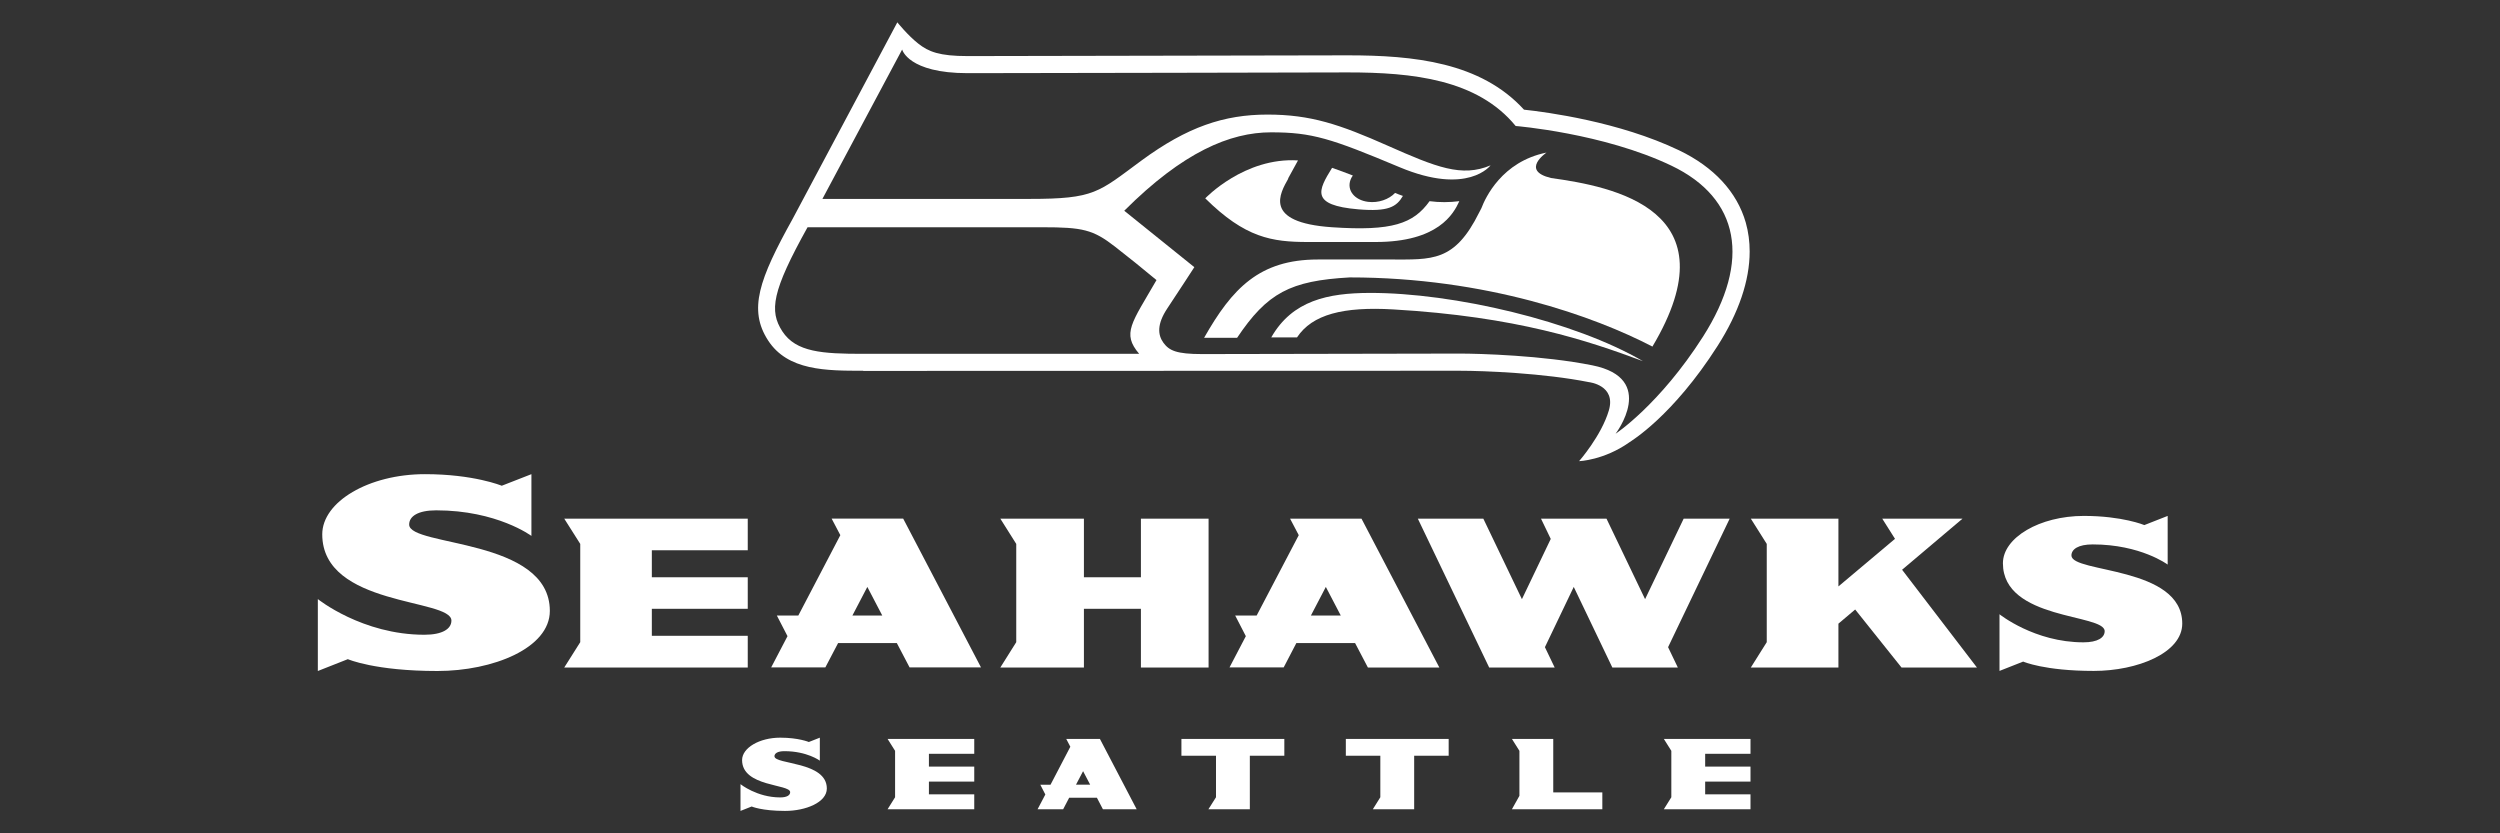
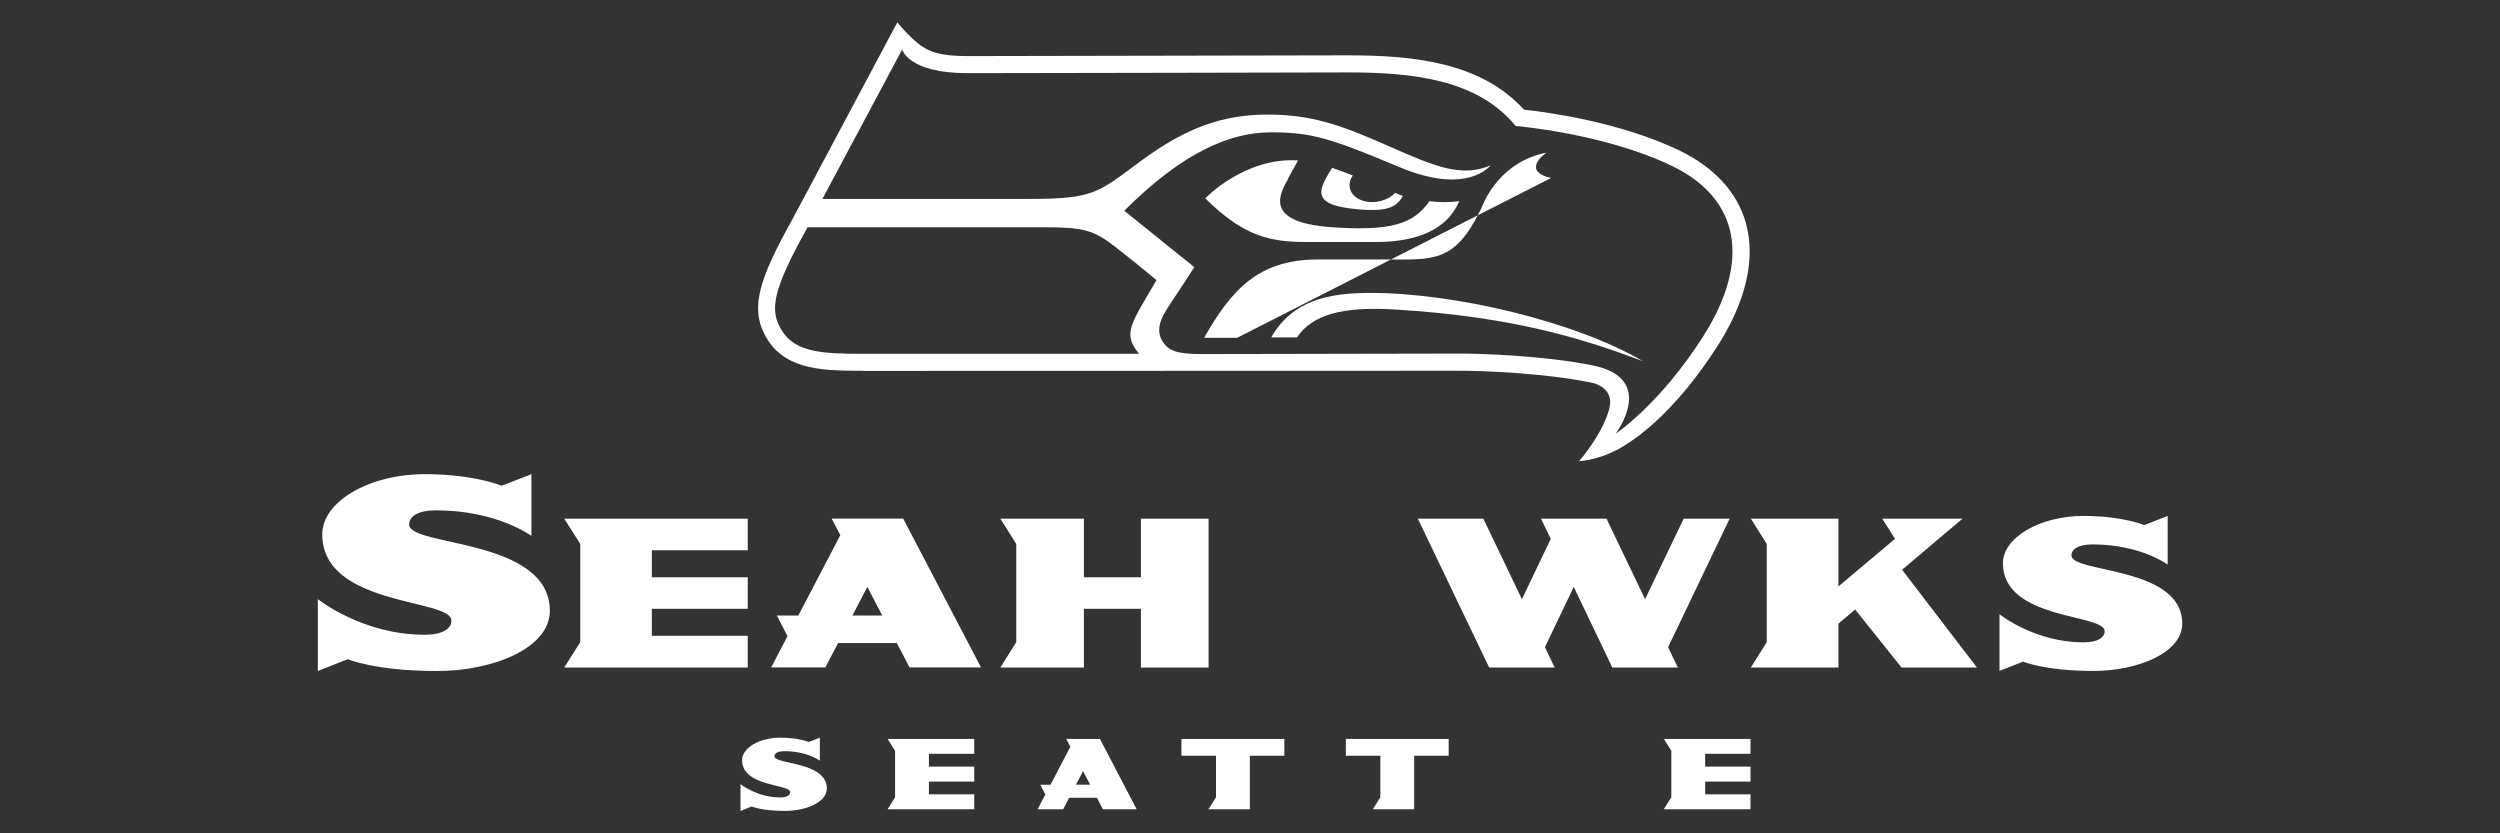
<svg xmlns="http://www.w3.org/2000/svg" id="Layer_1" data-name="Layer 1" viewBox="0 0 300 100">
  <rect x="0" y="0" width="300" height="100" fill="#333333" stroke="none" />
  <defs>
    <style>
      .cls-1 {
        fill-rule: evenodd;
      }

      .cls-1, .cls-2 {
        fill: #fff;
      }
    </style>
  </defs>
-   <path class="cls-1" d="M186.12,21.36c-3.72-.89-.54-3.05-.54-3.05-5.36,1.08-7.35,5.45-7.81,6.67-.09.17-.17.34-.27.52-2.96,5.96-5.63,5.64-10.69,5.64h-8.67c-7.02,0-10.29,3.48-13.65,9.4h3.96c3.62-5.39,6.36-6.85,13.52-7.25,16.38,0,29.43,4.71,36.32,8.3,9.81-16.47-4.75-19.2-12.19-20.23h0Z" />
+   <path class="cls-1" d="M186.12,21.36c-3.72-.89-.54-3.05-.54-3.05-5.36,1.08-7.35,5.45-7.81,6.67-.09.17-.17.34-.27.52-2.96,5.96-5.63,5.64-10.69,5.64h-8.67c-7.02,0-10.29,3.48-13.65,9.4h3.96h0Z" />
  <path class="cls-1" d="M155.64,40.49c1.83-2.77,5.56-3.71,11.56-3.36,14.82.86,23.33,3.74,29.95,6.21-8.16-4.78-22.7-8.22-32.81-8.19-4.94.02-9.25.88-11.79,5.34h3.09,0ZM171.54,24.15c-1.93,2.69-4.47,3.61-11.69,3.12-8.39-.57-6.22-4.11-5.25-5.85,0,0-.02,0-.03,0,.39-.72.79-1.45,1.19-2.17-6.43-.4-11.13,4.55-11.13,4.55,4.79,4.74,7.99,5.24,12.33,5.24h8.11c7.53,0,9.36-3.39,10.05-4.9-1.19.15-2.39.16-3.58,0h0Z" />
  <path class="cls-1" d="M167.88,23.34l-.47-.19c-.74.78-2.01,1.23-3.25,1.07-1.63-.21-2.56-1.39-2.1-2.64.07-.18.16-.36.28-.52-.82-.32-1.65-.63-2.49-.92-1.67,2.7-2.65,4.49,3.15,4.98,3.61.31,4.59-.31,5.35-1.61-.16-.06-.31-.11-.47-.17h0Z" />
  <g>
    <path class="cls-2" d="M99.8,62.24l1.04,1.98-5.04,9.64h-2.58l1.28,2.48-1.96,3.75h6.5l1.53-2.92h7.05l1.53,2.92h0s8.57,0,8.57,0l-9.34-17.86h-8.57ZM102.29,73.86l1.79-3.43,1.79,3.43h-3.59Z" />
    <path class="cls-2" d="M127.95,88.67l.49.94-2.38,4.56h-1.22l.6,1.17-.93,1.77h3.07l.72-1.38h3.33,0s.72,1.38.72,1.38h4.05l-4.41-8.44h-4.05ZM129.12,94.16l.85-1.62.85,1.62h-1.7Z" />
    <path class="cls-2" d="M103.58,44.51l71.56-.02c3.01,0,10.13.29,15.55,1.37h0s3.27.36,2.37,3.4c-.9,3.04-3.57,6.08-3.57,6.08,0,0,2.97-.1,6.03-2.26.22-.16,5.2-3.12,10.59-11.57,2.55-4,3.85-7.85,3.85-11.33,0-1.18-.15-2.35-.47-3.48-1.05-3.66-3.82-6.66-8.02-8.67-7.18-3.43-15.89-4.58-18.59-4.87-5.2-5.7-13.22-6.52-21.16-6.52-.4,0-39.52.09-45.59.09-3.41,0-4.7-.52-5.94-1.5-1.26-.99-2.51-2.55-2.51-2.55,0,0-12.26,23.04-12.56,23.58-4.04,7.27-5.34,10.9-2.95,14.59,2.36,3.64,6.96,3.64,11.42,3.64ZM108.26,5.95s.72,2.83,7.86,2.83c6.14,0,45.59-.09,45.59-.09,7.83,0,15.58.83,20.17,6.43,0,0,10.51.85,18.69,4.76h0c8.18,3.91,9.61,11.39,3.79,20.52-5.22,8.18-10.49,11.65-10.49,11.65,0,0,5.08-6.64-2.79-8.21-5.93-1.19-13.52-1.41-15.95-1.41-2.79,0-27.75.06-30.86.06s-3.97-.42-4.66-1.36c-.68-.94-.8-2.22.48-4.14,1.28-1.92,3.23-4.93,3.23-4.93l-8.41-6.77c7.06-7.05,12.7-9.41,17.62-9.41s7.19.73,15.41,4.18c8.22,3.45,10.93-.22,10.93-.22-3.45,1.47-6.53.22-12.33-2.35-5.8-2.57-9.25-3.74-14.45-3.74s-9.61,1.47-15.12,5.52c-5.19,3.82-5.58,4.6-13.41,4.6h-24.87l9.57-17.93ZM96.91,27.27h28.16c4.85,0,6.09.28,8.72,2.32,1.68,1.31,3.35,2.65,4.99,4.02h0c-2.99,5.19-4.18,6.38-2.08,8.85h-33.12c-4.89,0-8.06-.19-9.7-2.7-1.59-2.45-1.26-4.78,3.02-12.48Z" />
    <polygon class="cls-2" points="67.71 80.1 89.73 80.1 89.73 76.3 78.22 76.3 78.22 73.06 89.73 73.06 89.73 69.27 78.22 69.27 78.22 66.03 78.22 66.03 89.73 66.03 89.73 62.24 67.71 62.24 69.63 65.27 69.63 77.06 67.71 80.1" />
    <path class="cls-2" d="M92.93,90.77c0-.37.39-.63,1.2-.63,2.72,0,4.25,1.14,4.25,1.14v-2.76l-1.32.52s-1.24-.52-3.43-.52c-2.51,0-4.58,1.23-4.58,2.69,0,3.24,5.77,2.85,5.77,3.85,0,.37-.39.63-1.2.63-2.78,0-4.76-1.59-4.76-1.59v3.21l1.34-.53s1.2.53,4,.53c2.48,0,5.02-1.02,5.02-2.69h0c0-3.26-6.28-2.86-6.28-3.86Z" />
    <path class="cls-2" d="M49.1,62.94c0-.98,1.05-1.7,3.24-1.7,7.31,0,11.43,3.07,11.43,3.07v-7.41l-3.56,1.39s-3.34-1.39-9.22-1.39c-6.74,0-12.32,3.31-12.32,7.22,0,8.71,15.5,7.67,15.5,10.35,0,.98-1.05,1.7-3.24,1.7-7.47,0-12.79-4.28-12.79-4.28v8.63l3.6-1.42s3.23,1.42,10.75,1.42c6.66,0,13.49-2.74,13.49-7.21,0-8.77-16.88-7.68-16.88-10.36Z" />
    <polygon class="cls-2" points="107.41 90.1 107.41 95.67 106.51 97.11 116.91 97.11 116.91 95.32 111.47 95.32 111.47 93.79 116.91 93.79 116.91 91.99 111.47 91.99 111.47 90.46 111.47 90.46 116.91 90.46 116.91 88.67 106.51 88.67 107.41 90.1" />
    <polygon class="cls-2" points="141.77 90.69 145.92 90.69 145.92 95.67 145.01 97.11 149.98 97.11 149.98 90.69 154.12 90.69 154.12 88.67 154.12 88.67 141.77 88.67 141.77 90.69" />
    <polygon class="cls-2" points="235.5 62.24 225.87 62.24 227.4 64.66 220.61 70.37 220.61 62.24 210.1 62.24 212.01 65.27 212.01 77.06 210.1 80.1 220.61 80.1 220.61 74.84 222.62 73.14 222.62 73.14 228.18 80.1 237.23 80.1 228.25 68.37 235.5 62.24" />
    <polygon class="cls-2" points="200.56 90.1 200.56 95.67 199.66 97.11 210.06 97.11 210.06 95.32 204.62 95.32 204.62 93.79 210.06 93.79 210.06 91.99 204.62 91.99 204.62 90.46 210.06 90.46 210.06 88.67 199.66 88.67 200.56 90.1" />
    <path class="cls-2" d="M248.57,66.67c0-.77.83-1.34,2.55-1.34,5.76,0,9,2.42,9,2.42v-5.84l-2.8,1.1s-2.63-1.1-7.26-1.1c-5.31,0-9.71,2.61-9.71,5.68,0,6.86,12.21,6.04,12.21,8.15,0,.77-.83,1.34-2.55,1.34-5.88,0-10.07-3.37-10.07-3.37v6.8l2.84-1.12s2.54,1.12,8.47,1.12h0c5.24,0,10.62-2.16,10.62-5.68,0-6.91-13.29-6.05-13.29-8.16Z" />
    <polygon class="cls-2" points="200.17 77.66 200.17 77.66 207.56 62.24 202.04 62.24 197.41 71.9 192.78 62.24 184.92 62.24 186.09 64.67 182.63 71.9 178 62.24 170.14 62.24 178.7 80.1 186.56 80.1 185.39 77.66 188.85 70.43 193.48 80.1 201.34 80.1 200.17 77.66" />
-     <path class="cls-2" d="M164.15,80.1h0s8.57,0,8.57,0l-9.34-17.86h-8.57l1.04,1.98-5.05,9.64h-2.58l1.28,2.48-1.96,3.75h6.5l1.52-2.92h7.05l1.53,2.92ZM157.31,73.86l1.79-3.43,1.79,3.43h-3.59Z" />
    <polygon class="cls-2" points="145.03 80.1 145.03 62.24 136.91 62.24 136.91 69.27 130.07 69.27 130.07 62.24 120.04 62.24 121.95 65.27 121.95 77.06 120.04 80.1 130.07 80.1 130.07 73.06 136.91 73.06 136.91 80.1 145.03 80.1" />
-     <polygon class="cls-2" points="186.39 88.67 181.43 88.67 182.33 90.1 182.33 95.5 181.43 97.11 192.28 97.11 192.28 95.09 186.39 95.09 186.39 88.67" />
    <polygon class="cls-2" points="161.5 90.69 165.64 90.69 165.64 95.67 164.74 97.11 169.7 97.11 169.7 90.69 173.84 90.69 173.84 88.67 173.84 88.67 161.5 88.67 161.5 90.69" />
  </g>
</svg>